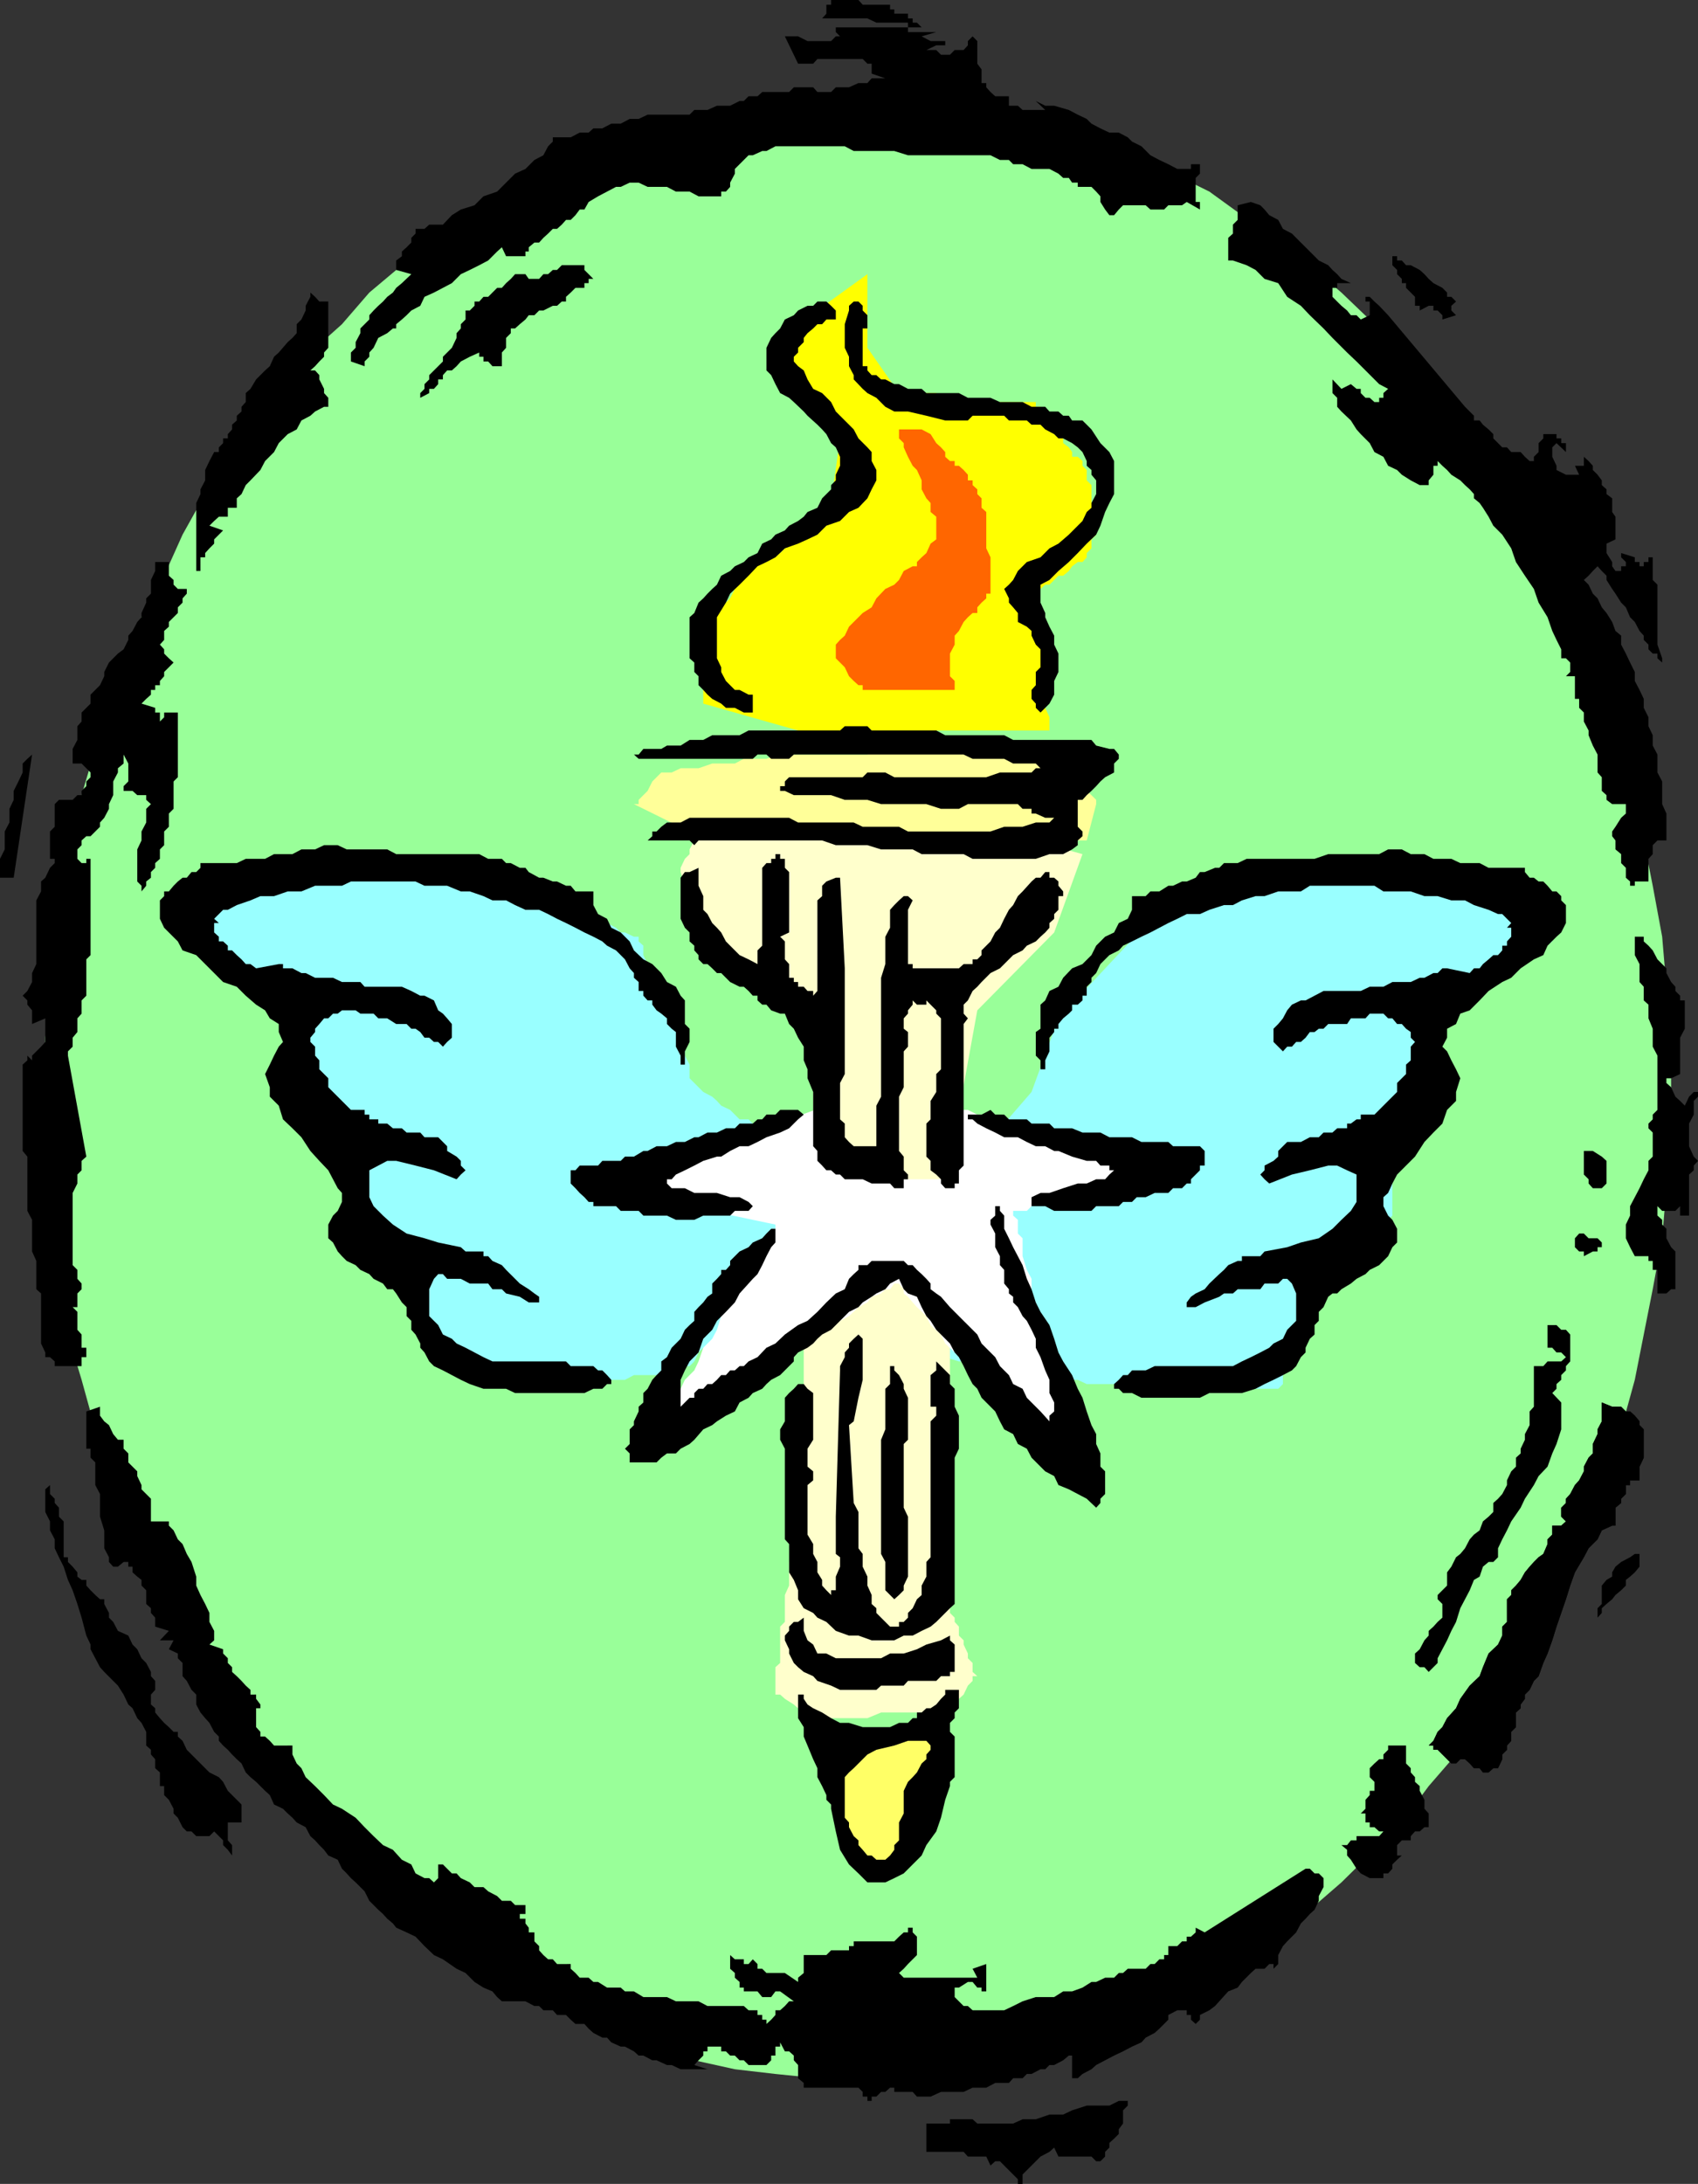
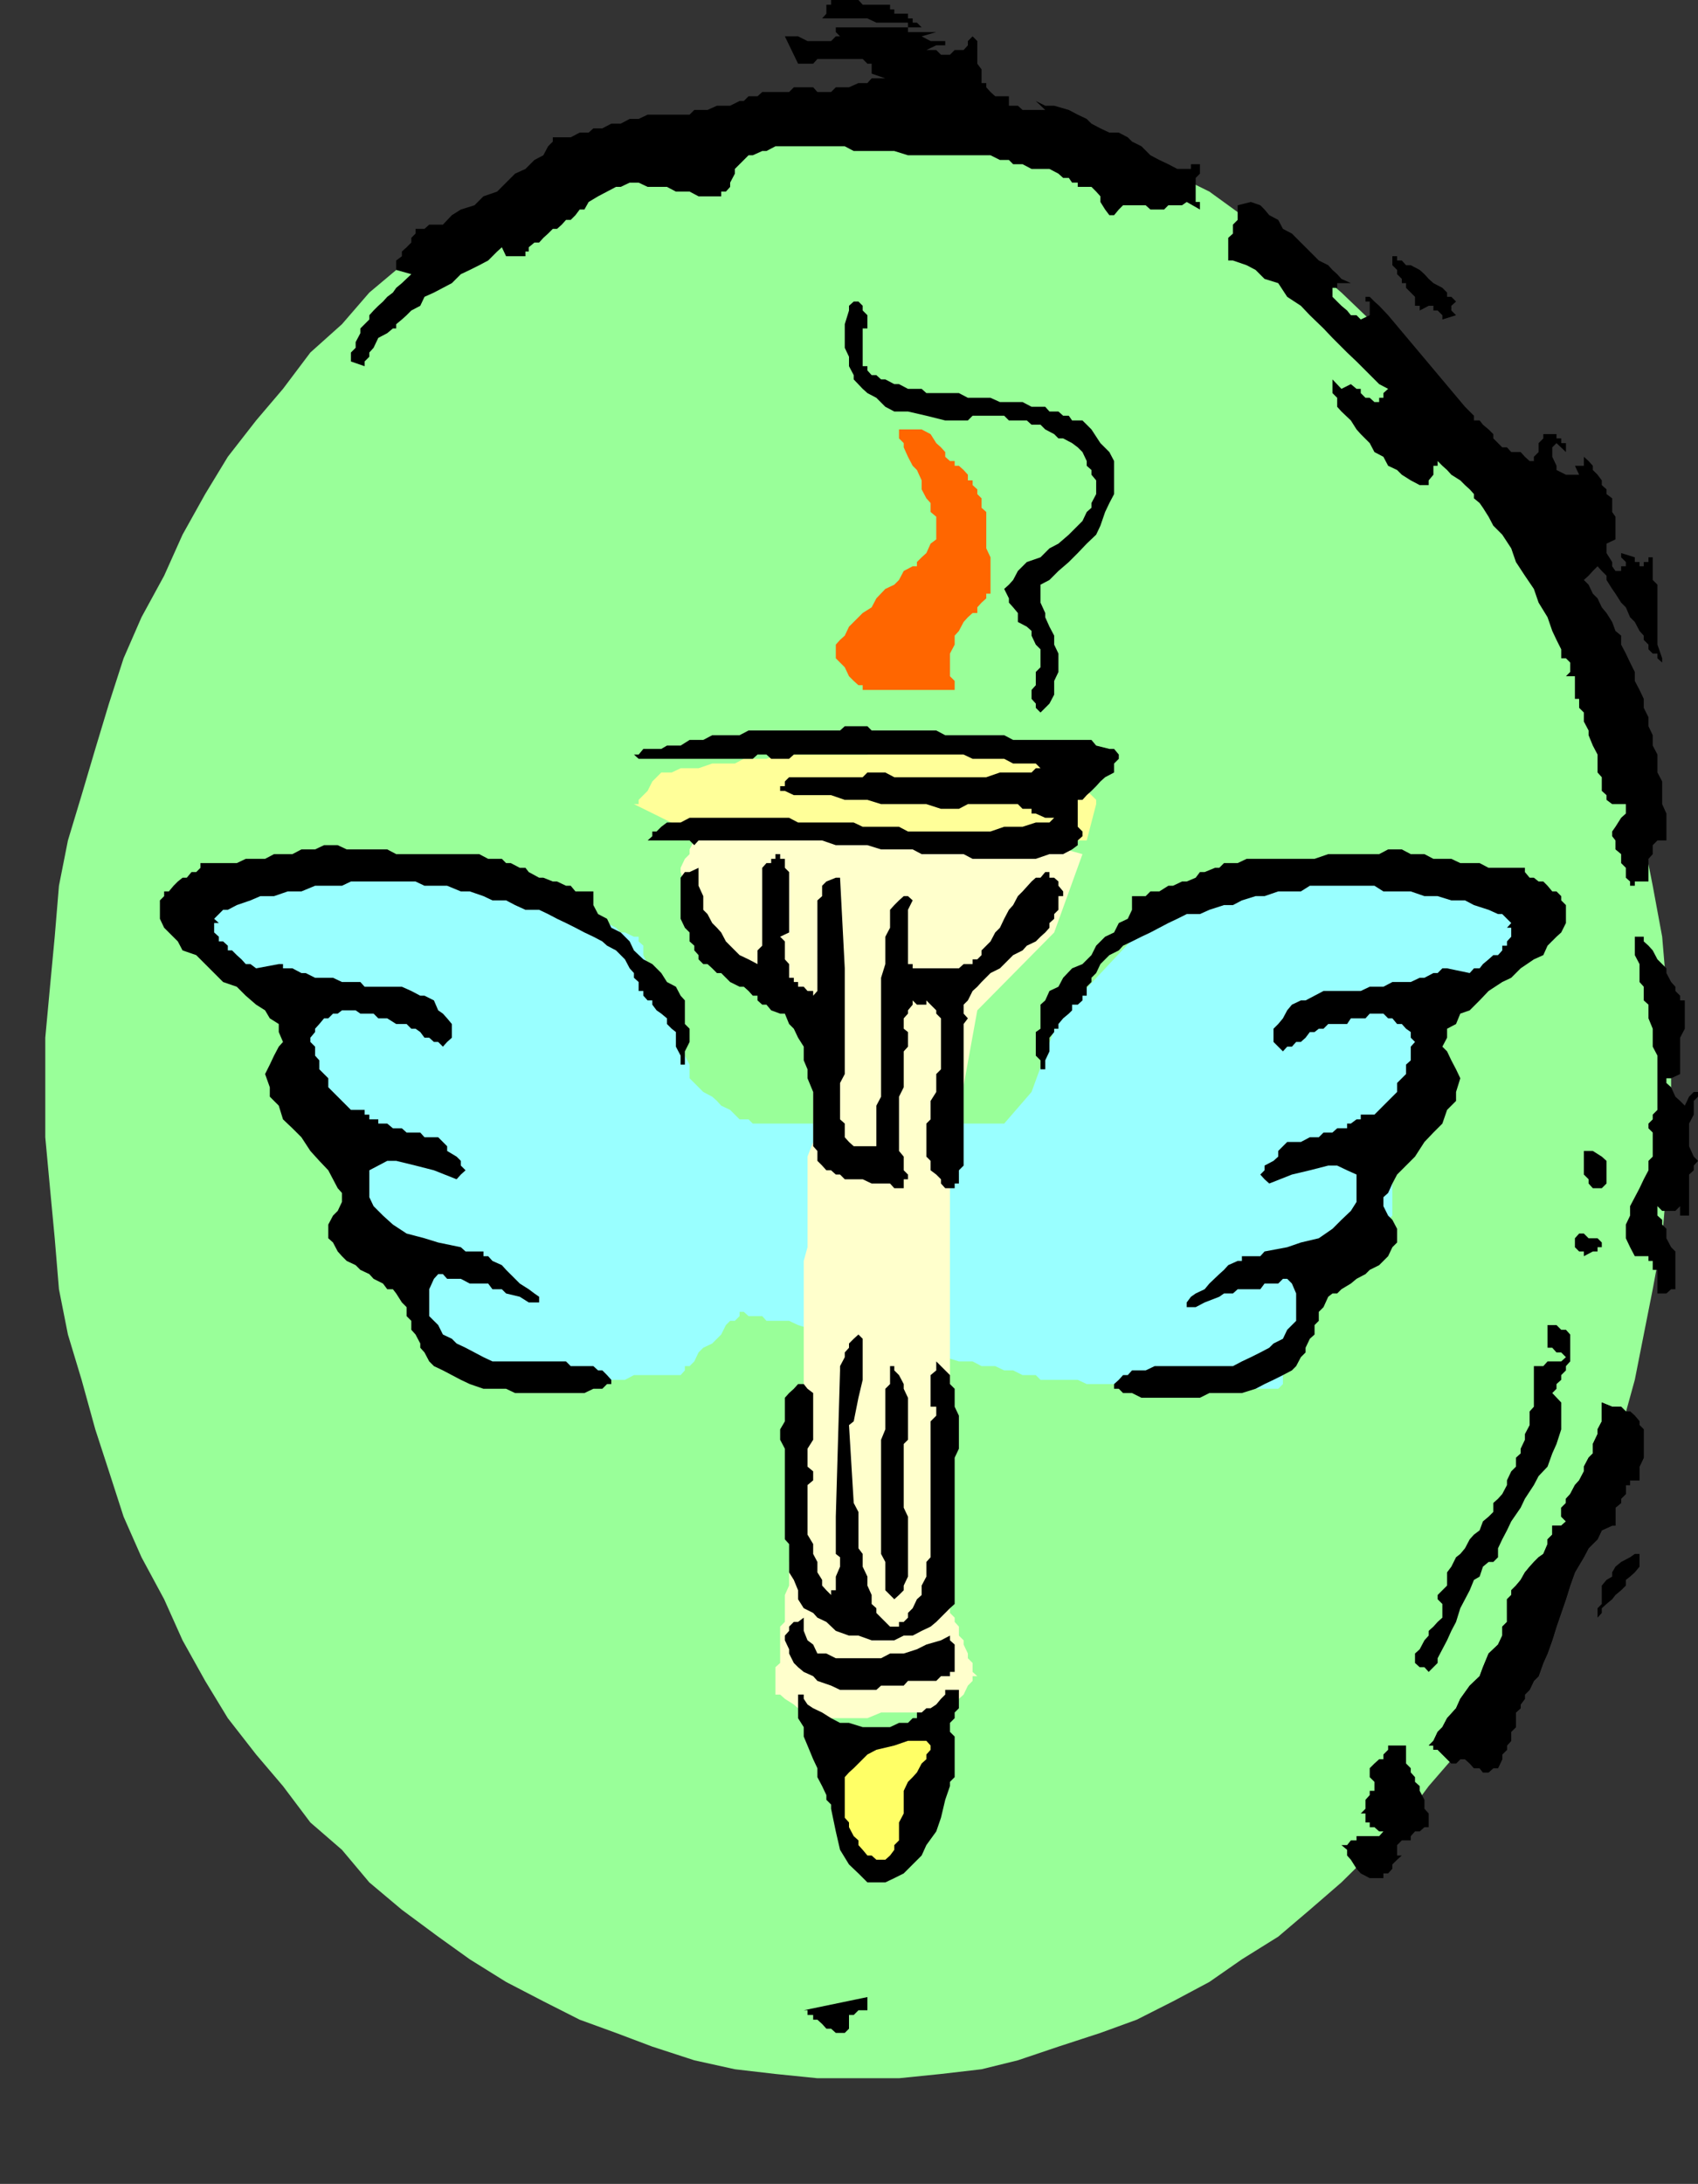
<svg xmlns="http://www.w3.org/2000/svg" width="360" height="462.801">
  <rect width="100%" height="100%" fill="#333333" stroke="none" />
  <path fill="#9f9" d="M182 20.402h8.602l8.898 1 8.602 1 7.699 1.899 8.601 2.902L233.301 30 241 32.902l7.703 3.899 7.7 3.8 6.898 5L271 50.403l6.703 5.801 6.7 5.797 7 6.703 5.8 6 5.7 7.7 5.8 6.699 5.7 7.699 5.097 7.902 4.8 8.598 4.802 8.699 3.8 8.8 3.899 8.7 3.8 9.602 3.102 9.601 2.899 9.797 1.898 9.602 1.902 9.601 2 10.797.899 10.602 1 10.8V241l-1 10.8-.899 10.602-2 10.801-1.902 9.598-1.898 9.601-2.899 10.5-3.101 8.899-3.801 9.601-3.899 8.598-3.8 8.902-4.801 8.7-4.801 8.601-5.098 7.899-5.699 7.699-5.8 6.699-5.7 7.703-5.8 5.797-7 6.902-6.7 5.801-6.703 5.7-7.7 4.8-6.898 4.797-7.699 4.102L241 428l-7.7 2.8-8.898 2.903-8.601 2.899-7.7 1.898-8.601 1-8.898.902H173.3l-8.899-.902-8.601-1-8.598-1.898-8.902-2.899-7.7-2.902-7.699-2.801-7.699-3.898L107.3 420l-7.7-4.797-6.699-4.8-7.699-5.7-6.902-5.8L72.5 392l-6.7-5.797L60 378.5l-5.7-6.7-6-7.698-4.8-7.899-4.797-8.601-3.902-8.7L30 330l-3.797-8.598-3.101-9.601-2.899-8.899-2.902-10.5-2.899-9.601-1.902-9.598-.898-10.8-1-10.602-1-10.801v-21.098l1-10.8 1-10.602.898-10.797 1.902-9.601 2.899-9.602 2.902-9.797 2.899-9.601 3.101-9.602L30 130.8l4.8-8.8 3.903-8.7 4.797-8.597 4.8-7.902 6-7.7 5.7-6.699 5.8-7.699 6.7-6L78.3 62l6.903-5.797 7.7-5.8 6.699-4.801 7.699-5 7.902-3.801 7.7-3.899L130.601 30l7.699-2.797 8.902-2.902 8.598-1.899 8.601-1 8.899-1h8.7" />
-   <path fill="#ff0" d="m169.203 154.8-20.101-5.698v-14.399l.898-1 1-.902v-1l1-1.899 1.902-2.199.899-.902 1-2 1-1.899 1.902-1.902.899-1 1-.898 1.898-1.899h2.902l1-1 .899-1 1-.902.902-1 1.2-.899.8-1 1.2-1 .898-.902 1-1 .902-.898 1-1 1.899-13.7-10.801-12.5v-3.8l1-1v-6l.902-.899 14.7-10.601v15.601l6.699 9.598h7.898l1 1h1.902l1 .902h17.2v1h1v1l1 .899v1l.898.898h1v1l.902 1 1 .902v1l1.2.899.699 1v1h1.199l1 .902v1l.902.899v2.199l1 1v3.8l1 1v5.7l-1 1v1.902l-1 1v.899l-.902 1h-1l-1.2.898-.698 1-1.2 1h-1l-1.902 1.902h-.898l-1 .899-1 1v1h-.899v3.101l.899 1.899v2.902l1 1.899v4.8l1 1.899V150l.898 2v2.8h-53.297" />
  <path fill="#9ff" d="M160.602 238.102h-1l-.899-.899h-1.902l-2-2-1.899-.902-.902-1-1-.899-1.898-1-1-1-.899-.902-1-1v-2.898l-1-1.899v-1.902l-.902-1.899-1-1.902-.899-3.2-1-1.898-1.199-2.902-1-1.898-.902-1.899-1-1.902-.899-1.899v-2l-1-.902v-1h-1l-1.902-.898h-.898l-1-1-1.899-1-1.902-.899-2-1h-1.899l-1.902-.902-1.898-1-1-1-1.899-.899h-1.902l-1-1h-1.899l-2.199-1.199h-1.902l-1.899-.902H103.5l-2.898-.801h-1.899l-1.902-1.2h-2l-1.899-.898H73.5l-1.898.899h-8.7L62 186h-1l-1.898.8h-1.899l-2 .903h-.902l-2.2 1.2h-1.898l-1 1h-1.902l-.899.898H43.5v1h-1l-.898 1-1 .902v1l1 .899v1l.898 1 1 .898.902 1 1 .902 1 1 .899 1 1 .899.902 1 1 .902h1l.899 1 1 1 1.199.899h.902l1 1 1 .898v1h.899l1 1v2.102l.898.699V217l1 1.703v5l1 1v3.797l.902 1v1.902l1 1v.899l.899 1.902 1 1 1 1.899.902 1 1 1.898.899 1 2 1.902.898 1.2 1 .898.902 1v1l1 .902v1h1v.899l.899 1v1.902l1 1 .902 1.899v1l1 1.898 1 .902v2l.899.899v1l1.199.902v2l.699.899v1l1.203.898 1 2v2.102l1 1.898.899 2 1 .902.898 1.899 1 2 1 .902.902 1 1 .899.899 1 2 1h.902l1.899.898h2l2.8 1h2l1.899.902h3.101l1.899 1h1.902l2 1H120v.899h1v-.899h11.5l1.902-1h9.899l.902-1v-.902h1l1-1 .899-1.898 1-1 1.898-.899 1.902-1.902 1-2 .899-.899h1l1-1V278h.902l1 .902h2.899l.898 1h4.8l1.903.899 3.2 1h1.898l2.902 1H180l2.902.902 2.899 1h2.902l2.899.899 2.8 1h2.899l3.101 1 2.899.898h2.902l1.899 1H211l1.902.902h1.899l2 1h2.8l1 1h7.899l1.902.899h8.7l.898 1h31l1-1v-1.899l.902-1 1-1.902.899-1.898 1-2.899 1-1.902.902-1.899 1-1.902.899-3.2 1-.698 1-2.102v-1l.898-1v-.898l1-1h.902l1.2-.899.8-2 1.2-.902 1.898-1 .902-.899 1-1 1-1.902.899-1h1l.902-.898V242l2.899-2.898h1v-1.899l.898-2 1-.902 1-2.899.902-1.902v-1.898l1-2 .899-1.899v-1.902l1-1.899V217h1v-1.2l22.3-16.3-4.8-8.7-36.7-6-38 4.102-25.199 26.899-5.699 15.601-5.8 6.7h-52.301" />
  <path fill="#ff9" d="M184.8 178.102H150l-15.598-7.7h1v-.902l1.899-1.898 1-2 .902-.899 1-1h2.2l1.898-.902h3.8l2.899-1h4.8l1.903-1h4.797l2.902-.899h18.5l1.899-1.199h23.3L211 158h11.5l1 .703.902 1.2 1 .898 1.2 1 .699 1.902 1.199 1 1 .899.902 1v1l1 .898 1 1v.902l-2 7.7h-45.601" />
  <path fill="#ffc" d="M166.402 214.102 150 203.3l-5.7-18.5v-.899l.903-1.902 1-1v-1l1-1.898h.899v-.899H215.8L229.5 181l-6 16.602-16.297 16.5-5.8 31.898v95.8l1 1v.903l.898 1v1.899l1 1v.898l.902 1.902v1l1 1v1.899l1 .902h-1v1l-1 1-.902 1.899-1 .898-.899 1.203-1 .797h-1l-1.902.902h-11.7l-2.898 1.2h-12.699l-.8-1.2-1.2-.902-.902-.797-1.899-1.203-1-.898h-1V353.3l1-.899v-7.699l1-1V338l.899-2v-5l1-1.7v-5l.902-1.898v-5.8h1.2v-49.399l.8-2.902v-19.2l1.2-3.101v-16.398l-6-11.5" />
-   <path fill="#fff" d="m175.203 234.3-47.5 17.5 36.7 7.7v.902h-.903v1l-1 1-.898 1.899-1 .902-1 2-.899 1.899-1 1.898-.902 2.203-1 1.598-1 2.199-1.899 1.902-.902 2.899-1 1.902-1.898 1.899-1 2.898-.899 1.902-2 2-.902 1.899-1 1.902-.899 1.899-1 1.898-1.199 2-1 .902-.902 2.2V306l-1 1-.899 1h.899l1-1 .902-1 1-.898h1.2l1.898-2.2 1.902-.902 2-.797 1.899-2.101 1.898-1 2.902-1.899 1.899-1 2.902-1.902 1.899-1.899 2.898-1.902 1.902-1 2.899-1.898 2.902-1.899 2.098-1.902 1.902-1 2.899-1.899 1.898-1 2-1.902 1.902-1 .899-1.2 2-.698.902-.899h1l.899-1.203h1l1 1.203v.899l.898.699 1 1.199.902 1 2 1.902.899 1.899 2.199 2 .902 1.902 2 1.899 3.801 3.8 1.899 2 1.898 2.801 1 2 1.902 1.899 1.899 2.101 2 1.7 1.902 2.199.899 1.898 2 1.902.898 1.899 1.902 2 1 .902 1.2 1 .699.899 1.199 1v1h1-1v-3.899l-1.2-.902v-2l-.698-1.899V306l-1.2-2.098v-2.699l-1-3.101-.902-1.899v-2.902l-1-2.899-.898-2.8v-2.899l-1-2.902-1-2.899V276l-.899-1.898V271l-1-1.898-.902-2.899v-3.8l-1-1V258.5l-1-.898v-1h2.902l1-1h1.899l1.898-.899h1l1.902-1h1.2l1.898-.902h1.902l2-1h.899l1.902-1h2l1.899-.899H240l2-1h1.902l.899-.902h1l1.902-1h1.899l1-1h1-1l-1-.898h-1.899l-1.902-1.2H242l-2-1h-1.898l-1.899-.902h-1.902l-2.899-1H229.5l-2.2-1h-2.898l-1.902-.898h-2.898l-1.899-1h-1.902l-1.899-.899H212l-2-1h-2.797l-2-1h-2.8v-.902 15.601H185.8l-1-1h-1.899L182 248l-2-1-.898-1h-1l-2.899-11.7" />
-   <path d="m32 370.8-1-.898V367l-1-1.898-.898-1-1-2.102-.899-.797-1-2.101L25 357.203l-1-1-1.898-1.902-.899-1-1-1.899-1-1.902v-1l-.902-1.898-1-3.801-.899-2.899-1-2.902-1-2.2-.902-2.8-1-2-.898-1.898v-1.899l-1-1.902v-1.899l-1-2v-4.8l1-.899v1.899l1 1v.898l.898 1v1.902l1 1V330h.902v1l1 1 1 1.203v.899l.899.699h1V336l.902 1 1 1 1 .902h.899v1l1 1.899v1l.898.902 1 1.899 2.203 1 .899 1.898 1 1 .898 1.902 1 1 1 1.899v.902l.902 1v1.899l-.902 1v2.101l.902.797v.902l1 1.2.899 1 1 .898 1 1h.902v1l1 .902.899 1.899 2 2 1.898 1.902.902.899 2 1 .899 1 1 1.898 2.902 2.902v3.801h-2.902V390l.902 1v5-2.797L48.301 392l-1-1v-1l-1.899-1.898-1 1h-2.8l-1-1h-1l-.899-.899-1-2-.902-.902v-1l-1-1.899-1-1V378.5h-.899v-2.898l-1-.899v-1.902l-.902-1v-1M88.102 397 90 398h1l1 .902.902-.902v-2.898h1L95.801 397h1l.902 1 1.899.902 1 1h1.898l1 .899 1.902 1 1 1h1.899l.902.902h2.2v1.899h-1.2v1h1.2v1l.699.898v1h1.199v1.902l1 1v.899l.902 1 1 .902h1l.899 1H121v1l1 .899.902 1h1.899l1 .898h1l1.902 1.203h2.899l.898.797h1.902l2 1.203h5l1.899.899h4.8l1.899 1h7.703l1 .898h1.899v1h1v1h.898v.902l1-.902.902-1v-1h1l1-.898.899-1h1L165.402 422h-1l-.902 1.203h-1.898l-1-1.203h-2.899v-.797h-.902V420l-1-.898v-1l-1-.899v-2.902l1 .902h1.902v1h1l.899-1 1 1v1h1l.898.899h3.902l2.801 1.898v-.898l1.2-1V414.3h4.8l1-1H180v-.899h1v-1h8.602l1-1 1-.902h.898v-1h1v1l.902.902v3.899l-1.902 1.902-.898 1-1 .899h-1.899 1.899l1 1h15.601l-1-1.899 2.899-1V422h-1v-.797h-.899l-1-1.203h-1l-1.902 1.203h-.899v2l1.899 1.899h.902l1 .898h6.7l1.898-.898 2-1 2.8-.899h3.899l1.902-1.203h1.899l2.199-.797 1.902-1.203h1l1.899-.898h1.902l1-1h.899l1-.899h3.8l1-1h.899l1-1h1v-.902h.902v-1.899h1.899l1-1h1v-1h.898l1-.902v-1l1.902 1 21.399-13.5h.902l1 1h.899l1 1v1.902l-1 1.899v1l-.899 1.902-1 .899-.902 1-1 1-1 1.898-.899.902-1 1-.902 1-1 1.899v1.902l-1 1v-1h-.898l-1 1h-1.899l-1 .899-1.902 1.898-.899 1.203-2 .797-1.902 2.102-.898 1-1.2.898-2 1v1l-.902.902-1-.902v-1h-.898v-1h-2l-1.899 1v1l-1.902 1.902-1 .899-1.899 1-.902 1-2 .902-1.898 1-1.899.899-1.902 1-1.899 1-1 .898-1.902 1-1 .902h-1.2v-4.8h-.698l-1.2 1-1.902 1h-1l-.898.898h-1l-1.899 1h-1l-.902.902h-2l-.899 1H211l-1.898 1h-2.899l-1.902.899H199.5l-2.2 1h-2.898l-.902-1h-3.898v-.899h-.899l-1 .899h-.902l-1 1h-1v.902h-.899v-.902h-1v-1l-.902-.899h-11.598v-1l-1.199-1v-2.8l-.902-1v-1l-1-.899h-.899l-1-1.902v.902h-1v1.899h-.902v1l-1 1h-3.797l-1-1h-.902l-1-1h-1l-.899-.899h-1v-1H151v-.902.902h-1v1h-.898v.899l-1 1-.899 1 2.797.898h-5.7l-1.898-.898h-1l-2.199-1h-.902l-1.899-1h-1l-1-.899-1.902-1h-.898l-2-.902-.899-1h-1l-1.902-1-1-.899-.899-1H122l-1-.902-1-1h-1.898l-.899-1h-2l-.902-.898h-1l-1.899-1h-5l-1-.899-1-1.203-1.902-.797-1.898-1.203-1.899-1.898-1.902-.899-2.899-2-1.902-.902-2-1.899-1.898-2-1.899-.902-2.203-1-.7-.898-1.198-1-.899-1-1-.899-1.902-1.902-1-2-1.899-1.899-1-.902-.902-1-1-1-.898-1.898-2-.899-.899-1.203-1-1-.902-1-1-.898-1-1.899-1.899-1-.902-1-1-.902-1-1-1.898-.899-.899-2-1-.902-1-1-.902-.898-1.2-1-1-1-.898-1.899-1-.902-1-1-.902-1-1-.899-.899-1V368l-1-1-1-1.898-.902-1-1-1.2-.898-1.699v-2.101l-1-1-1-1.899-.899-1v-2.8l-1-1v-1l-1.902-.903 1-1.898h-2.899l1.899-2-2.899-.899v-1.902l-.902-1v-1l-1-.899V337l-1-1v-1.2l-.898-.698-1-.899V332h-.899v-1h-1L25 332h-1l-.898-1v-1l-1-1.898V324.3l-.899-2.899v-4.8l-1-1.899v-4.8l-1-1V307h-.902v-7.898l2.902-1V300l.899 1.203 1 .797.898 1.902 1 1.2h1.203V307l1 1v1.902l1.899 1.899v1l.898 1.902v.899l2 2v4.8h3.8v.899l1 1 .903 1.902 1 1 .899 2.098 1 1.699 1 3.102V336l.898 2 1 1.902.902 1.899v1.902l1 1.899v2l-1 .898 2.899 1v.902l1 1v1l.902.899v1l1 .902 1 1 .899 1 1 .899v1H54.3V360l.902 1.203V362H54.3v4l.902 1v1h1l1 .902.899 1H62v1.899l.902 1.902 1 1 .899 1.899 2 1.898 1.902 1.902 1.899 2 1.898.899 2.902 1.902 1.899 2 1.902 1.899 2 1.898 2.098 1 1.902 2.102 2 1 .899 1.898m121 60h-3.899l-.902-1h-7.899v-6h5v-.898h4.801l1 .898h7.598l2-.898h2.8l2.899-1h2.902l1.899-.899 3.101-1h4.801l2-1h1.899v1l-1 1V450l-.899 1.203v1l-1 1-1 .899v1l-.902.898v1l-1 1h-.899l-1-1h-7l-.902-1.898-1 .898-1.898 1-1 1-.899.902-1 1-.902.899v2h-1v-1L212 458h-1l-1 .902-.898-1.902" />
  <path d="M180 428v-1h1l1-1h1.902v-2.797l-13.5 2.797h.801v1h1.2v1h.898l1 .902.902 1h1l1 .899h1.899l.898-.899V428m110.402-52.398v-.899l1-1 1-.902h.899v-1l1-1v-.899h3.8v3.801l1 1v.899l.899 1v1l1 .898v1l1 1.902v1.899l.902 1v2.902H302l-1 .899h-1l-.898 1V390h-1.899l-1 1v2.203h1l-1 .899-1 1V396l-.902 1h-1v1h-2.899l-1.902-1-.898-1-1.2-1.898-.8-.899V392l-1.2-1h1.2l.8-1h1.2v-.898h4.8l.899-1h1-1.899l-1-.899h-1v-1h-.902v-1.902h-1l1-1v-1.899l.902-1v-.902h1v-1.898l-1-1v-1m16.398-42.399.903-1.203 1-2 .899-.7 1-1.198 1-1.899.898-1 1.203-.902.7-1.899 1.199-1 1-1V318.5l1-.898.898-1 1-1.899v-1l.902-1.902 1-1v-1.899l1-.902v-1l.899-1.898v-1.2l1-1.902v-2.898l.902-1V289.5h2l.899-1H331l1-.898-1-1h-1l-.898-1h-1V280.8H330l1 1h1l.902 1v5.699l-.902 1v.902l-1 1v1l-1 .899v1l-.898.902 1.898 2v5.7L330 306l-.898 2-1 2.8-1.899 2-1 1.903-1.902 2.899-.899 1.898-2 2.902-.902 1.899-1 1.902-.898 1.899V330l-1 1h-1l-1.2 1-.699 2.102-1.203.699-.898 2.199-1 1.902-1 1.899-.899 2.902-1 1.899-.902 2-1 1.898-1 1.902v1l-1.899 1.899-.902-1h-1l-1-.899v-2l1-.902 1-1.898.902-1v-1l1-.899.899-1 1-.902v-2.899l-1-1V338l2-2v-2.797M319.5 341.8v-2.898l.902-.902v-1l1-1 1-1.2.899-1.597 1-1.203.902-1 1-1 1-.7.899-2.097v-1l1-1v-1.902H331l1-.899-1-1V319.5l1-1v-.898l.902-1 1-1.899.899-1 1-1.902v-1l1-1.899.902-.902v-2l1-2.098v-1l.899-1.699v-4l2.199.899h1.902l1 1h.899l1 .898 1 1.203V302l.898.902v6l-.898 1.899v2.902h-2v1h-.899v1.899l-1 1v.898l-1.203 1v3.8h-.7l-2.198 1-.899 1.903-1.902 1.899-1 1.898-1.899 3.203-1 2.797-.902 2.902-1 2.899-1 2.902-.898 2.899-1 2.8-.899 2-1 2.801-1 1-.902 1.899-1 1V360l-.899 1.203V362l-1 .902V366l-1 1v1.902l-.902 1v.899l-1 1v1l-.898 1.902h-1l-1 .899h-1.2l-.699-.899H312.5l-.898-1-1-.902h-1l-.899.902h-1l-2.902-2.902h-.899v-.899h-1l1-1 .899-1.902 1-1 1-1.898 1.902-2.102.899-2 2-2.797 2.101-2 .7-1.902 1.199-2.899 2-1.902.898-1.898v-1.899l1-1v-1.902" />
  <path d="M319.5 341.8v-2.898l.902-.902v-1l1-1 1-1.2.899-1.597 1-1.203.902-1 1-1 1-.7.899-2.097v-1l1-1v-1.902H331l1-.899-1-1V319.5l1-1v-.898l.902-1 1-1.899.899-1 1-1.902v-1l1-1.899.902-.902v-2l1-2.098v-1l.899-1.699v-4l2.199.899h1.902l1 1h.899l1 .898 1 1.203V302l.898.902v6l-.898 1.899v2.902h-2v1h-.899v1.899l-1 1v.898l-1.203 1v3.8h-.7l-2.198 1-.899 1.903-1.902 1.899-1 1.898-1.899 3.203-1 2.797-.902 2.902-1 2.899-1 2.902-.898 2.899-1 2.8-.899 2-1 2.801-1 1-.902 1.899-1 1V360l-.899 1.203V362l-1 .902V366l-1 1v1.902l-.902 1v.899l-1 1v1l-.898 1.902h-1l-1 .899h-1.2l-.699-.899H312.5l-.898-1-1-.902h-1l-.899.902h-1l-2.902-2.902h-.899v-.899h-1l1-1 .899-1.902 1-1 1-1.898 1.902-2.102.899-2 2-2.797 2.101-2 .7-1.902 1.199-2.899 2-1.902.898-1.898v-1.899l1-1v-1.902m14.402-79.399.899-1h1l1 1h1.902l.899.899v1h-.899v.902h-1l-1.902 1v-1h-1l-.899-.902v-1.899M335.8 246v-2.098h1.903l1.899 1.2 1 .898v4.8l-1 1h-1.899l-.902-1v-.898l-1-1V246m3.801 90 1-1.2 1.199-.698v-.899L342.5 332l1.203-1 1.899-1 1-.7h1v2.7l-1 1.203-1 .899-.899.699V336l-1 1-1.203 1-.7.902-1.198 1-1 .899v1l-.899 1v1.902-3.902l.899-.899V336m18.5-85.2v6.802h-1.899v-2l-1 1h-2.8l-1-1v2l1 .898v1l.898.902v2l1 1.899.902.902v8h-.902l-1 .899h-1.899v-5h-1v-1.899h-.902v-1h-2.898l-1-1.902-.899-1.899V259.5l.899-1.898v-2l1-1.899 1-1.902.898-1.899 1-1.902v-2l.902-.898V240l-.902-.898v-1l.902-.899v-1l1-1v-11.5l-1-1.902V218l-.902-2.2v-2.898l-1-.902v-2.898l-.898-1V204.3l-1-1.899V198.5h1.898v1l1 .902.902 1 1 1.899 1 1 .899.902v1l1 1.899.902 1V210l1 1v1h1v6l-1 1.902v7.7l-1.902.898h-1v1l1 .902.902 2 1 .899 1 1 .899-1.899 1-1H360v-1 2l-.898.899v2.902l-1 1.899v4.8l1 2.2.898.898-.898 1v1l-1 .902v1.899m-18.5-83.199v-2.899l-.899-1v-3.8l-1-1.903-.902-2.2v-1l-1-1.898V151l-1-1v-1.898h-.899V143.3H332l.902-.899v-2L332 139.5h-1v-1.898l-1-2-.898-1.899-1-2.902-1.899-3.098-1-2.902-1.902-2.801-1.899-2.898-1-2.899-1.902-2.902-1.898-1.899-1-1.902-1.2-1.898-.699-1-1.203-1v-.899l-.898-1-1-.902-1-1-1.899-1.2-.902-1-1-.898-1-1v1h-.899v1.899l-1 1.199v1H301l-1.898-1-1.899-1.2-1-1-1.902-.898-1-1.902-1.899-1-1-1.899L288.5 92l-.898-1-1.2-1.898-2-1.899-.902-1v-1.902l-1-1v-2.899l1.902 2 2-1 1.2 1h.898v.899l1 1h.902l1 .902h1v-.902h.899v-1l1-.899-1.899-1-4.8-4.8-2-1.899-3.102-3.101-1.898-2-2.899-2.801-1.902-2-2.899-1.899L271 60l-2.898-.898-1.899-1.899-1.902-1-2.899-1h-1v-4.8l1-.903v-1.898l1-1V43.5l2.801-.7 2 .7.899.902 1 1.2 1.898 1 1 1.898 1.902 1 .899.902 1 1 1.902 1.899 1 1 .899.902 2 1 .898 1 1 .899.902 1 2 .898H283.5v1h-1v1.902l1 1 .902.899 1.2 1 .8 1h1.2l.898.902 1.902-.902v-2.899h-.902v-1h.902l1 1 1 .899 1.899 2 16.3 19.402 1.899 1.899v1h1.203l.7.898 1.199 1 1 1v.902l1.898 1.899h1l.902 1h2l.899 1 1 .902h.902v-.902l1-1v-1.899l1-1V92H330v.902h1v1h1v1.899l-2-1.899-.898.899v2l.898 1.902v.899l2 1h2.8l-.898-1.899h1.899v-1.902l1 .902.902 1v.899l1 1 .899 1.199v1l1 .902v1l1.199.899v2.898l.699 1v4.8l-1.898.903v2l1.199 1.899V120l.699 1h1.203v-1h1v-.898l-1-1v-.899l2.899.899v1h1V120h.898v-.898h1v-1h.902v-.899 5.7l1 1v12.699l1 2.898v.902l-1-.902v-1h-1l-.902-.898v-1l-1-1v-.899l-.898-1-1-1.902-1-1-.899-2.098-1-1-1.203-1.902-.7-1-1.198-1.899V122l-1-1-.899-1v-.898.898l-1 1-.902 1-1 .902 1 1 .902 1.899 1 1 .899 1.902 1 1.2 1.199 1.898.699 1.902 1.203 1v1.899l1 1.898.899 1.902 1 2v1.899l1 1.902.898 1.899V150l1 2v1.902l.902 1.899V158l1 1.902v3.801l1 1.899v4.8l.899 2v5.7h-1.899l-1 1V181l-.902 1v4.8h-2.898v.903h-1v-.902l-.899-.801v-2.098l-1-1V181l-1.203-1v-1.898l-.7-.899v-1l.7-1 1.203-1.902 1-.899v-2h-2.902l-1.2-.902v-1l-1-.898M295.203 55.203v-.902h1v.902h1l.899 1h1l1.898 1 1 .899.902 1 1 .898 1.899 1 1 1v.902h.902l1 1-1 .899v1l1 1-2.902.902v-.902l-1-1h-.899v-1h-1l-1.902 1v-1h-1v-1.899l-.898-.902-1-1v-1h-.899v-.898l-1-1v-.899l-1-1v-1M253.5 40.602V42.8h.902v1.601l-2.8-1.601-1 .699h-2.899l-.902.902h-2.899l-1-.902h-4.8l-.899.902-1 1.2h-1l-.902-1.2-1-1.601v-1.2l-.899-1-1-1H228.5v-.898h-1.2l-.698-1h-1.2l-1-.902-1.902-1h-3.797l-1.902-1h-2l-.899-.899H212l-2-1h-17.5L189.602 32H181l-1.898-1h-14.7l-1.902 1h-.898l-2 .902h-.899l-1 1-.902.899-1 1v1l-1 1.902v.899l-.899 1h-1v1h-4.8l-1.899-1h-2.902l-1.899-1h-4.101l-1.899-.899H133.5l-1.898.899h-1l-1.899 1-1.902 1-2 1.199-.899 1.601h-1l-.902 1.2-1 1h-1l-.898 1-1 .898h-.899l-1 1-1 .902-.902 1h-1l-1.2 1v.899h-.699v1h-4.101l-.899-1.899-1 .899-1.902 1.902-1.898 1-2 1-1.899.899L95.801 60l-1.899 1L92 62l-2 .902-.898 1.899-1.899 1-1 1-1 .902-1.203 1v.899h-.7l-1.198 1-1.899 1-1 2.101-.902 1v.899l-1 1v1l-2.899-1v-1.899l1-1V72.5l1-1.898v-1l1.899-1.899v-.902l.902-1 1-1 1-.899.899-1L83.3 62l.7-1 1.203-1 2-1.898L84 57.203v-2l1.203-.902v-1l1-.899 1-1v-1l.899-.902v-1H90l1-.898h2.902l1.899-2 1.902-1.2 2.899-.902 1.898-1.898 2.902-1 3.801-3.801 2.2-1 1.898-1.899 1.902-1 1-1.902 1-1v-.898H121l1.902-1h1.899l1-.899h1.902l1.899-1h2l1.898-1h1.902l1.899-.902h8.902l1-1H150l2-.899h2.8l2-1h.903l1-1h1.899l1-.902h5.699l1-1h4.101l.899 1h2.902l1-1H180l2-.898h1.902l.899-1h2.902l-2.902-1V13.5h-.899l-1-1h-9.601l-.899 1h-3.199l-2.8-5.797h2.8l2 1h5l1-1h.899l-.899-.902v-1H192.5v-1h-6.7l-1.898-.899h-9.601l.902-1V1h1V0H182l.902 1h5.801v1h.899v.902h2.898v1h1v.899h.902l1 1h-3.8.898v1h6l-3.098.902 1.899 1h3.101v.899H198.5l-2.098 1h2.098l1 1h1.902l1-1h1.899l.902-1v-.899l1-1v-.902.902l1 1V13.5l.899 1.203v2.899h1v.898l.898 1 1 .902h2.902v2h1.899l1 .899h4.8l-2-1.899 2 1h1.899l3.102.899 1.898 1 1.902.902 1 1 1.899 1 1.902.899h2l1.899 1L240 30l2 1 1.902 1.902 1.899 1 1.902.899 1.899 1h2.898v-1h1.902v2l-.902.902v2.899" />
-   <path d="m117.203 64.8-2 1h-.902l-1 1h-1.2l-.699.903-1.199 1-1 .899h-.902v1l-1 1v2.101l-.899 1v2.899h-2l-.902-1h-1v-1h-.898v-.899l-2 .899-1.899 1-.902 1-1 .898h-1l-.899 1v.902h-1v1l-.902 1h-1v.899l-1.898 1v-1l.898-.899v-1l1-1V79.5l1-1 .902-.898 1-1v-1l1.899-1.899 1-2.101v-1l.902-1v-.899l1-1v-1.902h.899l1-1v-.899h1l.898-1h1L105.402 61h1l.899-1 1-.898.902-1v-.899.899h2.2l.699 1h2.199l.902-1h1l1-.899h.899l1-1h4.8v1l1.899 1.899h-1V60h-.899v1H122l-1 1-1 .902v1h-.898l-1 .899h-.899M52.102 83.3l1-.898 1.199-2 1.902-1.902 1-.898.899-2 1-.899L61 72.5l1-.898.902-1v-1.899l1-1 .899-1.902v-1l1-1.899V62l1 .902.902 1h1.899v9.801l-.899 1v.899l-1 1-.902 1-1 .898h1l.902 1v.902l1 2v.899l.899 1v1.902h-.899l-1.902 1-1 .899-1.899 1-1 1.898L61 92l-1.898 1.902-1 1.899-1.899 1.902-1 1.899-2.101 2.199-1 1-.899 1.902-1 .899v2h-1.902v1.898h-1.899l-1 .902-1 1 2.899 1-1.899 1.899v.902l-1 1-.902 1v.899h-1V121h-.898v-14.398l.898-1.899v-1l1-1.902v-2.2l.902-1.898 1-1.902h1v-1l.899-.899v-1h1V92l.902-1v-1l1-.898v-1l1-.899v-1l.899-1v-1.902M6.8 159.902 2.903 186H0v-4l1-2v-3.797l1-1.902v-2.899l.902-1.902v-1.898l1-2 .899-1.899v-1.902l1-1 1-.899M32 170.402l-1-.902v-1h-1.898l-1-.898h-1.899v-1l1-1V161.8l-1-1.899v1.899l-1.203 1v.902l-1 1.899v2.898l-.898 1.902v1l-1 1.899-.899 1v.902l-2 2h-.902l-1 .899v1l-.899.898v2l.899.902h1V182h.902v-1 21.402l-.902.899V211l-1 1v2.8l-.899 1v2.903l-1 1.2v1.898l-1 1v.902l3.899 21.399-1 .898v2l-.899.902v1.899l-1 2v15.3l1 1V271l.899 1v1.203l-.899.899V277h-1l1 1v3.8l.899 1v2.802h1v2h-1v1.898h-5.7v-1l-1-.898h-1v-1l-.898-1.899v-10.601l-1-.899v-6l-.902-2V258.5l-1-1.898v-11.5l-1-1.2v-18.3l1-.899v-1l1 1v-1l1.902-1.902.899-1v-5L6.8 217v-2.898l-1-1.2V212l-1-1 1-1 1-1.898v-1.899l.902-1.902v-13.5l1-1.899v-2.101l.899-.801 1-2.098 1-1V182h-1v-5.797l1-1v-4.8l.898-.903h2.902l1-1h.899v-.898l1-1v-1l.902-.899v-1l-1.902-1.902h-1.899v-3.098l1-1.902v-2.899l.899-1V151l1-1 .902-.898v-1.899l2-2 .899-1.902v-.899l1-2L24 139.5l1-1 1.203-.898 1-2v-.899l.899-1 1-1.902.898-1v-.899l1-2.199v-.902l1-1v-2.899l.902-1.902v-1.898h2.899V122l1 .902v1l.902.899h1.899v1l-.899 1v.902l-1 1v1.2l-.902.898-1 1v1l-1 .902v1.899l-.899 1 .899 1v.898l1 1 1 .902-2 2v.899l-.899 1v.902h-1v1H32v1l-1 .899-1 1 2.902.898v1h1v1.902L35.801 151h-1v1l1-1h1.902v13.703l-.902.899v5.8l-1 1v2.801l-1 1v2.899l-.899.898v2l-1 .902v1l-.902.899V186l-1 .8v.903l-1 1.2v-1.2l-.898-.902V180l.898-1.898v-1.899l1-1.902v-2.899l1-1m151.902-64.8.899-1.899 1-1.902v-2.2l-1-1.898v-1.902l-.899-1L182 92.902 181 91l-3.797-3.797-1-2-1.902-1.902-1.899-.899-1.199-2-.8-1.902-1.2-.898-.902-1v-1l.902-.899v-1l1.2-1.203v-.898l.8-1 1.2-1 .898-.899h1l.902-1h2v-1.902l-1-1-1-.899h-1.902l-.899.899h-1.199l-2 1-.902 1-1.899.902-1 1.899-1 1-.902 1-1 2.101V78.5l1 1 .902 1.902 1 1.899 1.899 1 1 .902 2.101 2 .801.899L173.301 90l1 1 .902 1 1 1.902 1 .899.899 2v1.902l-.899 1.899v1.199l-1 1v.902l-1 1-.902.899-1 2-2.098.898-.8 1-1.2.902-1.902 1-.899 1-2 .899-.902 1-1.898.902-1 2-1.899.899-1 1-1.902.898-1 1-1.899 1-.902 1.902-1 .899-1 1-.898 1-1 .902-.899 2.2-1 .898v8.699l1 .902v2l.899.899v1.902l1 1 .898 1 1 .899 1.902 1 1 .898h1.899l1.902 1h1.899v-3.797h-.899l-1.902-1h-1l-1-1-.899-.902-1-1.899v-1L152 139.5v-8.7l1.902-3.097.899-1.902 2-1.899 1.902-1.902 1.899-2 1.898-.898 1.902-1 2-1.899 2.801-1 2-.902 2.098-1 1.902-1.899 2.899-1L180 108.5l2-.898 1.902-2" />
  <path d="m231.402 91-1-1-.902-.898h-2.2l-.698-1h-1.2l-1-.899H222.5l-.898-1h-2.899l-1.902-1H212l-2-.902h-4.797l-1.902-1h-6.899l-1-.899H192.5l-1.898-1h-1l-1.899-1h-.902l-1-.902h-1l-.899-1v-.898h-1v-8h1V66.8l-1-1v-1l-.902-.899h-1l-1 .899v1l-.898 2.902v5l.898 1.899v2l1 1.898v.902l1.902 2 1 .899 1.899 1 1.902 1.902 1.899 1h2.898l3.902.899 4 1h4.801l1-1h6.7l1 1h3.8l1 .898h1.899l1 1 1.898 1 .902.902h1l1.899 1 1.199.899 1 1 .902 1.902v1l1 .899v1l1 1.199v2.902l-1 1.899v1l-1 .898-.902 1.902-2.898 2.899-2.2 1.902-1.902 1-1.898 1.899-2.899 1-1.902 1.898-1 1.902-.899 1-1 .899 1 2v.902l.899 1 1 1.2v1.898l1.902 1 1 .902v1l.899 1.899 1 1v3.8l-1 1v2.801l-.899 1v1.899l.899 1V150l1 1 1.898-1.898 1-1.899v-2.902l.902-1.899V138.5l-.902-1.898v-1.899l-1-1.902-.898-2v-.899l-1-2.199v-3.8l1.898-1 1.902-1.903 2.2-1.898 1.898-1.899 1.902-2 2-1.902.899-1.899 1-2.902.902-1.898 1-1.899v-7l-1-1.902-1.902-1.899L231.402 91m1 67-1-1.2h-16.601l-1.899-1h-12.5l-1.902-1h-13.7l-.898-.898h-4.8l-1 .899h-19.399l-1.902 1H151l-1.898 1h-2.899L144.301 158h-2.899l-1.199.703h-3.8l-1 1.2h-1l1 .898h24.199l1-.899h1.898l1 .899h3.8l1-.899h36l1.903.899h6.7l1.898 1h4.8l1 1h1-2l-.898.902H212l-2.898 1h-19.5l-1.899-1h-3.8l-1 1H167.3l-.899.899v1h-1v1h1l1.899.898h7.902l2.899 1h4.8l2.899.902h9.601l3.098 1h3.8l1.903-1H215.8l1 1h1.902v1h.899l2 .899h2.8-.902l-1 1h-2.898l-2.801.902h-3.899l-2.902 1h-17.5l-1.898-1h-7.7l-1.902-.902h-11.797l-1.902-1h-21.098l-1.902 1h-2.899l-1.199.902-1 1h-.902v1l-1 .899h8.902l1 1 .899-1H174.3l2.902 1h6.7l2.898.898h6.699l1.902 1h8.899l1.902 1h13.399l2.898-1h2.902l1.899-1 1.199-.898v-1l1-.899v-1l-1-1V169.5h1l.902-1 1-.898 1-1 .899-1 1-.899 1.902-1v-1.902l1-1v-.899l-1-1.199h-1l-2.8-.703M192.5 192.8l1-2-1-.898h-.898l-1 .899-1 1-.899 1v3.8l-1 1.899v5.8l-.902 2.903v25.2l-1 1.898v8.601H181l-1-.902-.898-1v-2.898l-1-.899V229.5l1-1.898v-22.399l-1-19.203h-.899l-2 .8-.902.903v2.2l-1 .898V210l-.899 1v-1h-1.199l-.8-.898h-1.2v-1h-.902v-.899h-1v-2.902l-.899-1V199.5l-1-1 1.899-.898V184.8l-.899-.899V182h-1v-1h-1v1h-.902v.902h-1l-.898 1v16.5l-1 1v2.899l-1.899-1-1.902-.899-2-2-.899-.902-1-1.898-.902-1-1-1-1-1.899-.898-.902v-2.899l-1-2.199v-3.8l-1.899.898h-1l-.902 1.199v8.703l.902 1.899 1 1v1.898l1 .902v1l.899 1v.899l1 1H150l1 .902 1 1h.902l1.899 1.899 2 1h.902l1 .898.899 1h1v1l1 .902h.898l1 1.2 1.902.699h1l.899 2.199 1 1 .902 1.902 1.2 1.899v2.902l.8 1.899v1.898l1.2 2.902v11.5l.898 1V246l1 1 .902 1h1l1 .902h.899l1 1h3.8l1.899.899h3.902l.899 1h2v-1.899h.898v-1l-.898-.902v-2.898l-1-1.2v-11.5l1-2v-7.601l.898-1v-3.098l-.898-.703v-2.2l.898-1v-.698l1-1.2V212l.902.902h2V212l.899.902 1.199 1.2v.699l1 1v10.8l-1 1v3.801l-1.2 1.899v3.902l-.898.899v7l.899.898v2l1.199.902 1 1v.899l.902 1h2v-1h.899V248l1-1v-30l.902-1.2-.902-1v-1.898l.902-.902 1-2 1-.898.899-1 1.898-1.899 2-1 2.8-2.8 2-1 .903-1 1.899-.903 1-1 1-.898.898-1v-1l1-.899v-1l.902-.902v-2.899h1v-1l-1-1.199v-.902L223.5 186h-1v-1.2h-.898l-1 1.2h-1l-.899.8-1.902 2.102-1 1-1 1.899-.899 1-1 1.902-.902 1.899-1 1-1 1.898-.898.902-1 1v1l-.899.899h-1v1h-1.902l-1 .902H193.5v-.902h-1v-11.5M230.402 210v-.898l1-1v-.899l1-1 .899-1.902 1-1 .902-.899 2-1 .899-1L240 199.5l2-1 1.902-.898 1.899-1 1.902-1 1.899-.899 2-1h2.8l2-.902 3.098-1h1.902l1.899-1 2.902-.899h1.899l2.898-1h4.8l1.903-1.199h13.7l1.898 1.2h5.8l2.899 1h2.8l2.903.898h2.899l1.898 1 3.102 1 2 .902h.898l1 1 .902.899-.902 1h.902v1.898l-.902 1v.902h-1v1l-.898 1h-1l-1 .899-1.2 1-.699.902H312.5l-.898 1-4.801-1h-1l-1 1h-.899l-1.902 1h-1l-1.898.899h-3.899l-1.902 1h-2.899L288.5 210h-7.898l-1.899 1-1.902 1h-1l-1.899.902-1 1.2L272 215.8l-1 1.2-1 1v2.8l2 2 .902-1h1l.899-1h1l1-.898.902-1.199h1l.899-.703h1l1-1h4l.8-1.2h3.098l.902-1h2.899l1 1h.902l1 1.2h1l.899 1 1 .703v1.2l.898.898-.898 1v2.902l-1 .899v2l-1.899 1.898v1.902l-1 1-.902.899-1 1-.899.902-1 1H288.5v1h-.898l-1.2.899h-.8v1H283.5l-1 .898h-1.898l-1 1h-1.899l-1.902 1h-2.899L271 243.902v1.2l-1 .898-1.898 1v1l-.899.902.899 1 1 .899 4.8-1.899 3.801-.902 3.899-1h1.898l2.102 1 2 .902v5.801l-1.2 1.899-2 1.898-1.902 1.902-2.898 2-3.801.899-2.899 1-4.8.902-.899 1h-3.902v1h-.899l-2 .899-.902 1-1 .898-2.098 2-1 1.203-1.902.899-1 .699-.898 1.199v1h1.898l1.902-1 3.098-1.2 1-.698h1.902l1-.899h4.801l.899-1.203H271l1-1h.902l1 1 .899 2.102v5.8l-1.899 1.899-.902 1.902-2 1-.898.899-1.899 1-2 1-1.902.898-1.899 1h-16.601l-1.899.902H240l-.898 1h-1l-.899 1-1 .899v1h1l.899.902H240l2 1h12.402l2-1h6.899l2.902-.902 1.899-1 1.898-.899 2-1 1.902-1 .899-.902 1-1.898 1-1v-1l.902-1.899 1-.902v-2l.899-.899V278l1-1 1-2.2.898-.698h1l.902-.899 2-1.203 1.2-1 1.898-1 .902-.898 2-1 1.899-1.899.902-1.902 1-1v-2.899l-1-1.902-.902-.898-1-2v-1.899l1-.902.902-2 1-1.899 1.899-1.902 1.898-1.898 2-3.102 1.902-2 1.899-1.898 1-2.899 1.902-1.902v-1.899l.899-2.902-.899-1.898-1-1.899-.902-1.902-1-1 1-1.899V218l1.902-1 .899-2.2 2-.698 2.101-2.102 1.899-2 2.898-1.898 1.902-.899 2-2 2.801-1.902 2-.899.899-2L330 198.5l1-.898 1-2V191.8l-1-1v-.899l-1-1h-.898l-1-1.199-.899-.902h-1l-1-.801h-.902l-1-1.2v-.898h-7.7l-1.898-1h-4.101l-1.899-.902h-3.8L302 181h-2.898l-1.899-1h-2.902l-1.899 1h-10.8l-2.899 1h-14.402l-1.899.902H259.5l-1 1h-.898l-2.2.899h-1L253.5 186l-1.898.8h-1l-1.899.903h-1l-1.902 1.2h-1.899l-1 1H240v2.898l-.898 1.902-1.899.899-1 2-1.902.898-1.899 1.902-1 2-1.902 1.899-2.2.902-1.898 2-1 1.899-1.902.898-.898 2-1 .902V218l-1 .703v5l1 1v1.899h1v-1.899l.898-1.902v-2.899l1-1.199V218h.902v-1l1-1.2 1.2-1 .699-.698v-1.2h1.199l1-.902v-1h.902v-1m-95-.898v-1l-1-.899v-1l-.902-1-1-1.902-1.898-1.899-1.899-1-1-.902-1.902-1-1.899-.898-1.902-1-2-1-1.898-.899-1.899-1-1.902-.902h-2.899l-2.199-1-1.902-1h-2.899l-1.902-.899-2.898-1h-1.899l-2.902-1.199H90l-1.898-.902h-13.7l-1.902.902h-5.7l-2.898 1.2H61l-2.898 1h-2.899l-2.101.898-2.899 1-1.902 1h-1l-.899.902-1 1 1 .899h-1v2l1 .898v1h.899l1 .902v1h.902l1 1 1 .899.899 1h1l1.199.902 4.8-.902H60v.902h2l1.902 1h.899l2 1h3.8l1.899.899h3.902l.899 1h7.902l2 .898 1.899 1H90l2 1 .902 2.102 1 .699.899 1 1 1.199v2.902l-1 .899-.899 1-1-1H92l-1-.899h-1l-.898-1.199-1-.703h-.899l-1-1H84l-1.898-1.2h-1.899l-1-1h-2.8l-1-.698H72.5l-.898.699h-1l-1 1h-.899l-1 1.199-.902 1v.703l-1 1.2v.898l1 1v1.902l.902 1v1.899l1.899 1.898v1.902l4.8 4.801h2.899v1h1v1h1.902v.899h1.899l1.199 1h1.902l1 .898h2.899l.898 1h2.902l1 1 .899.902v1l2 1.2.902.898v1l1 1-1 .902-.902 1L92 248l-3.898-1L84 246h-1.898l-1.899 1-1.902 1v5.703l.902 1.899 2 2 2.098 1.898 2.902 1.902 3.797 1 2.902.899 4.801 1 1 .902h3.797v1h1l.902 1 2 .899.899 1 1.902 1.898 1 1 1.899 1.203 1.199.899 1 .699V276h-2.2l-1.898-1.2-2.902-.698-.899-.899h-2L103.5 272h-3.898l-1.899-1h-2.902l-.899-1h-1L92 271l-1 2.203v5.7l1 1 .902.898 1 2 1.899.902 1 1 1.902.899 3.797 2 1.902.898H120l1 1h4.8l1 .902h.903l1 1 .899 1v.899h-.899l-1 1h-1.902l-1.899.902h-14.699l-1.902-.902H102.5l-2.898-1-1.899-.899-1.902-1-1.899-1L92 289.5l-1-1-1-1.898-.898-1v-.899l-1-1.902-.899-1v-1.899l-1-1V277l-1-1L84 274.102l-.7-.899h-1.198L81.203 272l-2-1-.902-1-1.899-.898-1-1-1.902-.899-1-1-.898-1-1-1.902-1-.899V259.5l1-1.898 1-1 .898-1.899v-1.902l-.898-1-1-1.899-1-1.902-1.899-2-1.902-2.098L63.902 241 62 239.102l-2-1.899-.898-2.902-1.899-1.899v-2l-1-2.8 1-2 .899-1.899 1-1.902.898-1-.898-2.098V217l-1.899-1.2-1-1.698-1.902-1.2L52.1 211l-1.898-1.898-2.902-1-5.7-5.7-2.898-1-1-1.902-1.902-1.898-1-1-.899-1.899v-3.902l.899-.899v-1h1l1-1.199.902-.902 1-.801h.899l1-1.2h1l.898-.898v-1h7.703l1.899-.902h4.101l1.899-1H62l1.902-1h2.899l1.902-.898h2.899L73.5 180h8.602L84 181h17.602l1.898 1h2.902l.899.902h1l1.902 1h1.2l.699.899L114.3 186h.902l2 .8h.899l1.898.903h1l1 1.2h3.8v2.898l1 1.902 1.903 1 .899 1.899 2 1 1.898 1.898.902 1.902 2 1.899 1.899 1 1.902 1.902 1.2 1.899 1.898 1 1 1.898.902 1v5l1 1v2.8l-1 2v2.802h-.902v-1.899l-1-1.902v-3.098l-.899-.703-1-1v-1.2l-1.199-1-1-.698-.902-1.2V212h-1l-.899-1v-1h-1v-.898" />
-   <path d="M251.602 242.902h-2.899l-1-.902H242l-2-1h-4.797l-1.902-1H229.5l-2.2-.898h-3.8l-1-1h-3.797l-1-.899h-3.8l-1-1H211l-1-1-1.898 1h-2.899v1h1l1 .899 1.899 1L211 240l1.902 1h2.899l1.902 1 1.899.902h2l1.898 1h.902l2.899 1.2 3.101.898h2l.899 1h1.902v1h1l-1 .902-.902 1h-1.899l-2 .899H228.5l-3.098 1-2.902 1h-1.898l-1.899.902v1h-1 1v.899h2.899l1.898 1h7.902l1-1h4.801l.899-.899H240l1-1h1.902l1.899-.902h2.902l1-1h1.899l1-1h.898v-.899l1.902-1.902v-1h1v-3.098l-1-1h-2.8M124.8 247h2l.903-1h3.899l.898-.898h1.902l2-1.2h.899l1.902-1h2.2L143.3 242h1.902l2-1h.899l1.898-1h2l1.902-.898h1.899l1-1h2.8l1-.899h1l.899-1h1.902l1-1h3.801l1.2 1-1.2 1-.902.899-1 1-1.899.898-2.902 1-1.898 1-1.899.902H156.8l-2 1-1.899 1.2H152l-2.898.898-1.899 1-2 1-1.902.902-.899 1h-1v.899l1 1h2.801l2 1H152l2.8.902h2l1.903 1 .899.899-.899 1h-2.902l-1 1h-5.7l-1.898.898h-3.902l-1.899-.898h-5l-1-1h-3.8l-1-1H125.8v-.899h-1l-.899-1-1-.902-.902-1-1-1V248h1l.902-1h1.899m87.2 8.602h-1v2l-1 .898v1l1 1.902v2.899l1 1.902v1.899l.902 1V272l1 1.203v.899l.899.699V276l1 1 1 1.902.902 1 1 1.899.899 1.902v1.899l1 2 1 2.8.898 2v2.801l1 2v1.899l-1 .898v1.203l-1.898-2.101-2.899-2.899-.902-1.902-2-1-.899-1.899L212 289.5l-1-1.898-2.898-2.899-.899-1.902-2-2-.902-.899-1.899-1.902-1-1-1.902-2.2-1-.698-1.2-.899V272l-.898-1-1-1-1-.898-.902-1h-1l-.898-.899H184.8l-.899.899H182v1l-1 .898-1 1-.898 2.203-1.899.899-2 1.898-1.902 2-2.098 1.902-2 .899-2.8 2-2 1.902-1.903.899-1.898 2-1.899.898-1 1h-.902l-1 .902h-1l-.899 1h-1l-.902 1-1 .899h-1l-.898 1h-1l-.899.902v1h-1l-1 1-.902.899v-5.7l.902-2 1-1.902 1.899-1.898 1-2.899 1.898-1.902 1-1.899 1.902-1.902 1.899-2 1-1.898 1.902-2.102.899-1 1-1 1-1.898.898-1.899 1-1.902.902-1v-2.899h-.902l-1 1-.898 1-2 .899-.899 1-1.902.902-2 2v.899l-.899 1h-1V270l-.902 1-1 1v2.102l-1 .699-.898 1.199-1 1-.899 1v1.902l-1 .899-1 1-.902 1.902-1.899 1.899-1 2-1.199.898v1.902l-1 1-.902 1-1 1.899-.899.902v2l-1 .899v1l-1 2.101V302l-.902.902V306l-1 1 1 1v1.902h5.703l1-1 1.2-.902h1.898l1-1 1.902-1 1-.898 1.899-2.2L151 302l1-.797 1.902-1.203 1.899-.898 1-1.899 1.902-1 .899-1 2-.902.898-1 1-.899 1.902-1 1-1 .899-.902 1-1v-.898l.902-1 2-1 1.2-.899.898-1 1-.902 1.902-1 2.899-2.899L180 278l2-1 .902-1 1.899-1.2 1-.698 1.902-.899 1-1.203 1.899-1 1 2.203.898.899 1.902.699 1 2.199 1 1.902.899 1 1.199 1.899 2.902 2.902 1 1.899.899 1 1 1.898.902 1.902 1 1.899 1 1 .899 1.902 2.898 2.899 1 2.101.902 1.7 1.899 1 1 2.097 1.902 1 1 1.902 2.899 2.899 1.898 1 .902 1.902 2.2.899 1.898 1 1.902 1 2 1.898.899-1v-.898l1-1V311.8l-1-1V308l-.899-2v-2.098l-1-1.902-1-2.898-.902-2.899-1-1.902-1.2-2.899-1.898-2.902-1-1.898-.902-2.899-1-2.902-1.898-2.801-1-2-.899-2.797-1-2.203-.902-2.898-1-1.899-1-1.902-.899-1.899-1-2v-2.8l-.902-1v-1" />
  <path d="M202.402 312.8v-3.898l.899-1.902v-7l-.899-1.898V294.3l-1-1v-1.899L198.5 288.5v1.902l-1.2 1v6.7h1.2V300l-1.2 1.203V330l-.898 1v3.102l-1 1.898v2l-1 .902-.902 1.899-1 1v1l-.898.902h-1v1h-1.899l-2.902-2.902v-1l-1-.899V338l-.899-2v-1.898l-1-2.102v-2.7l-.902-1.198v-7.7l-1-1.902-1-16.5 1-.797 1-5 .902-3.8v-8.7l-.902-.902-1 .902-1 1v.899l-.898 1v1l-1 1.898v.902l-.899 31v7.899l.899.699v2l-.899 2.102V337h-1v1l-1-1-.902-1v-1.2l-1-1.597V331l-.899-1.7v-2.097l-1.199-2v-10.5l1.2-1v-1.902l-1.2-1V307l1.2-1.898v-9.899l-1.2-.902-.8-1h-1.2l-.902 1-1 .902-.899 1v5l-1 1.7v2.199l1 1.898v19.203l.899 1v6l1 1.598.902 2.199v1.902l1.2 1.899 2 1 .898 1 1.902.902 2 1.899 2.797 1h2l2.8 1h4.802l2-1h1.898l1.902-1 1.899-.899 1.199-1 2.902-2.902 1-.899v-27.101" />
  <path d="M191.602 313.703V306l.898-.898v-8.899l-.898-1.902v-1l-1-1.899-1-1v-.902h-.899v3.8l-1 1v8.602l-.902 2.2V329.3l.902 1.699v6l1 1 .899.902 1-.902 1-1v-1l.898-1.898v-12.7l-.898-1.902v-5.797m7.898 41.501h1.902v-.902h1V348.5l-1-.898v-1l-1.902 1-3.098.898-2 1-2.8.902h-2.899l-1.902 1h-9.598l-2-1h-1.902l-.899-1.902-1.199-.898-.8-2V342.8l-1.2.902h-.902l-1 1v.899l-.899 1v1l.899 1.898v.902l1 2 .902.899 1.2 1 2 .902.898 1 2.902 1 1.899.899h7.699l1-.899h4.8l.899-1h6l1-1M201.402 367v-1.898l1-1v-1.2l.899-.902v-3.898h-2.899v1l-.902.898-1 1.203-1.2.797h-.898l-1 .902h-1v1.2h-.902l-1 1h-1.898l-1.899.898h-5.8l-2.903-.898h-1.898l-1.899-1-1.902-1.2-1.899-.902-1.199-.797-.8-1.203v-.898h-1.2v5l1.2 1.898v2l.8 1.902 1.2 2.899.898 1.902v1.899l1 1.898.902 1.902v1l1 1v.899l1 4.8.899 3.899 1.898 3.102 2 1.898 1.902 1.902h3.801l1.899-.902 2-1 1.898-1.898 1.902-1.899 1-2.203 2.098-2.898 1-2.899.902-3.8 1-2.903v-.898l1-1V368l-1-1" />
  <path fill="#ff6" d="M191.602 381.402v2.899l-1 1.902V390l-1 1v1l-.899 1.203-1 .899h-1.902l-1-.899h-.899l-1-1.203-.902-1v-1l-1-.898-1-1.899v-1l-.898-1v-8.601l.898-1 1-.899 2.902-2.902 1.899-1 3.8-.899 2.899-1h3.902l.899 1v.899l-.899 1v1l-1 .902-1 1.899-.902 1-1 1-.898 1.898v1.902" />
  <path fill="#f60" d="M182.902 146.203v-1H182l-1-.902-1-1-.898-1.899-1-1-.899-.902v-2.898l.899-1 1-.899.898-1.902 1-1 1.902-1.899 1.899-1.199 1-1.902 1.902-2 1.899-.899 1-1 1-1.902 1.898-1h.902v-.898l1-1 1-.899.899-2 1.199-.902V109.5l-1.2-1v-1.898l-.898-1-1-1.899v-1.902l-1-2.2-.902-.898-1-1.902-.898-2v-.899l-1-1V91h4.8l1.899 1 1.199 1.902 1 .899.902 1v1l1 .902h1v1h.899l1 .899.902 1v1.199h1v1l1 .902v1l.899.899v2l1 .898v7.703l.898 1.899v7.699h-.898v1l-1 .902-.899 1v1.2h-1l-1 .898-.902 1-1 1.902-.899 1v1.899l-1 1.898v4.8l1 1v1.903h-19.5" />
</svg>